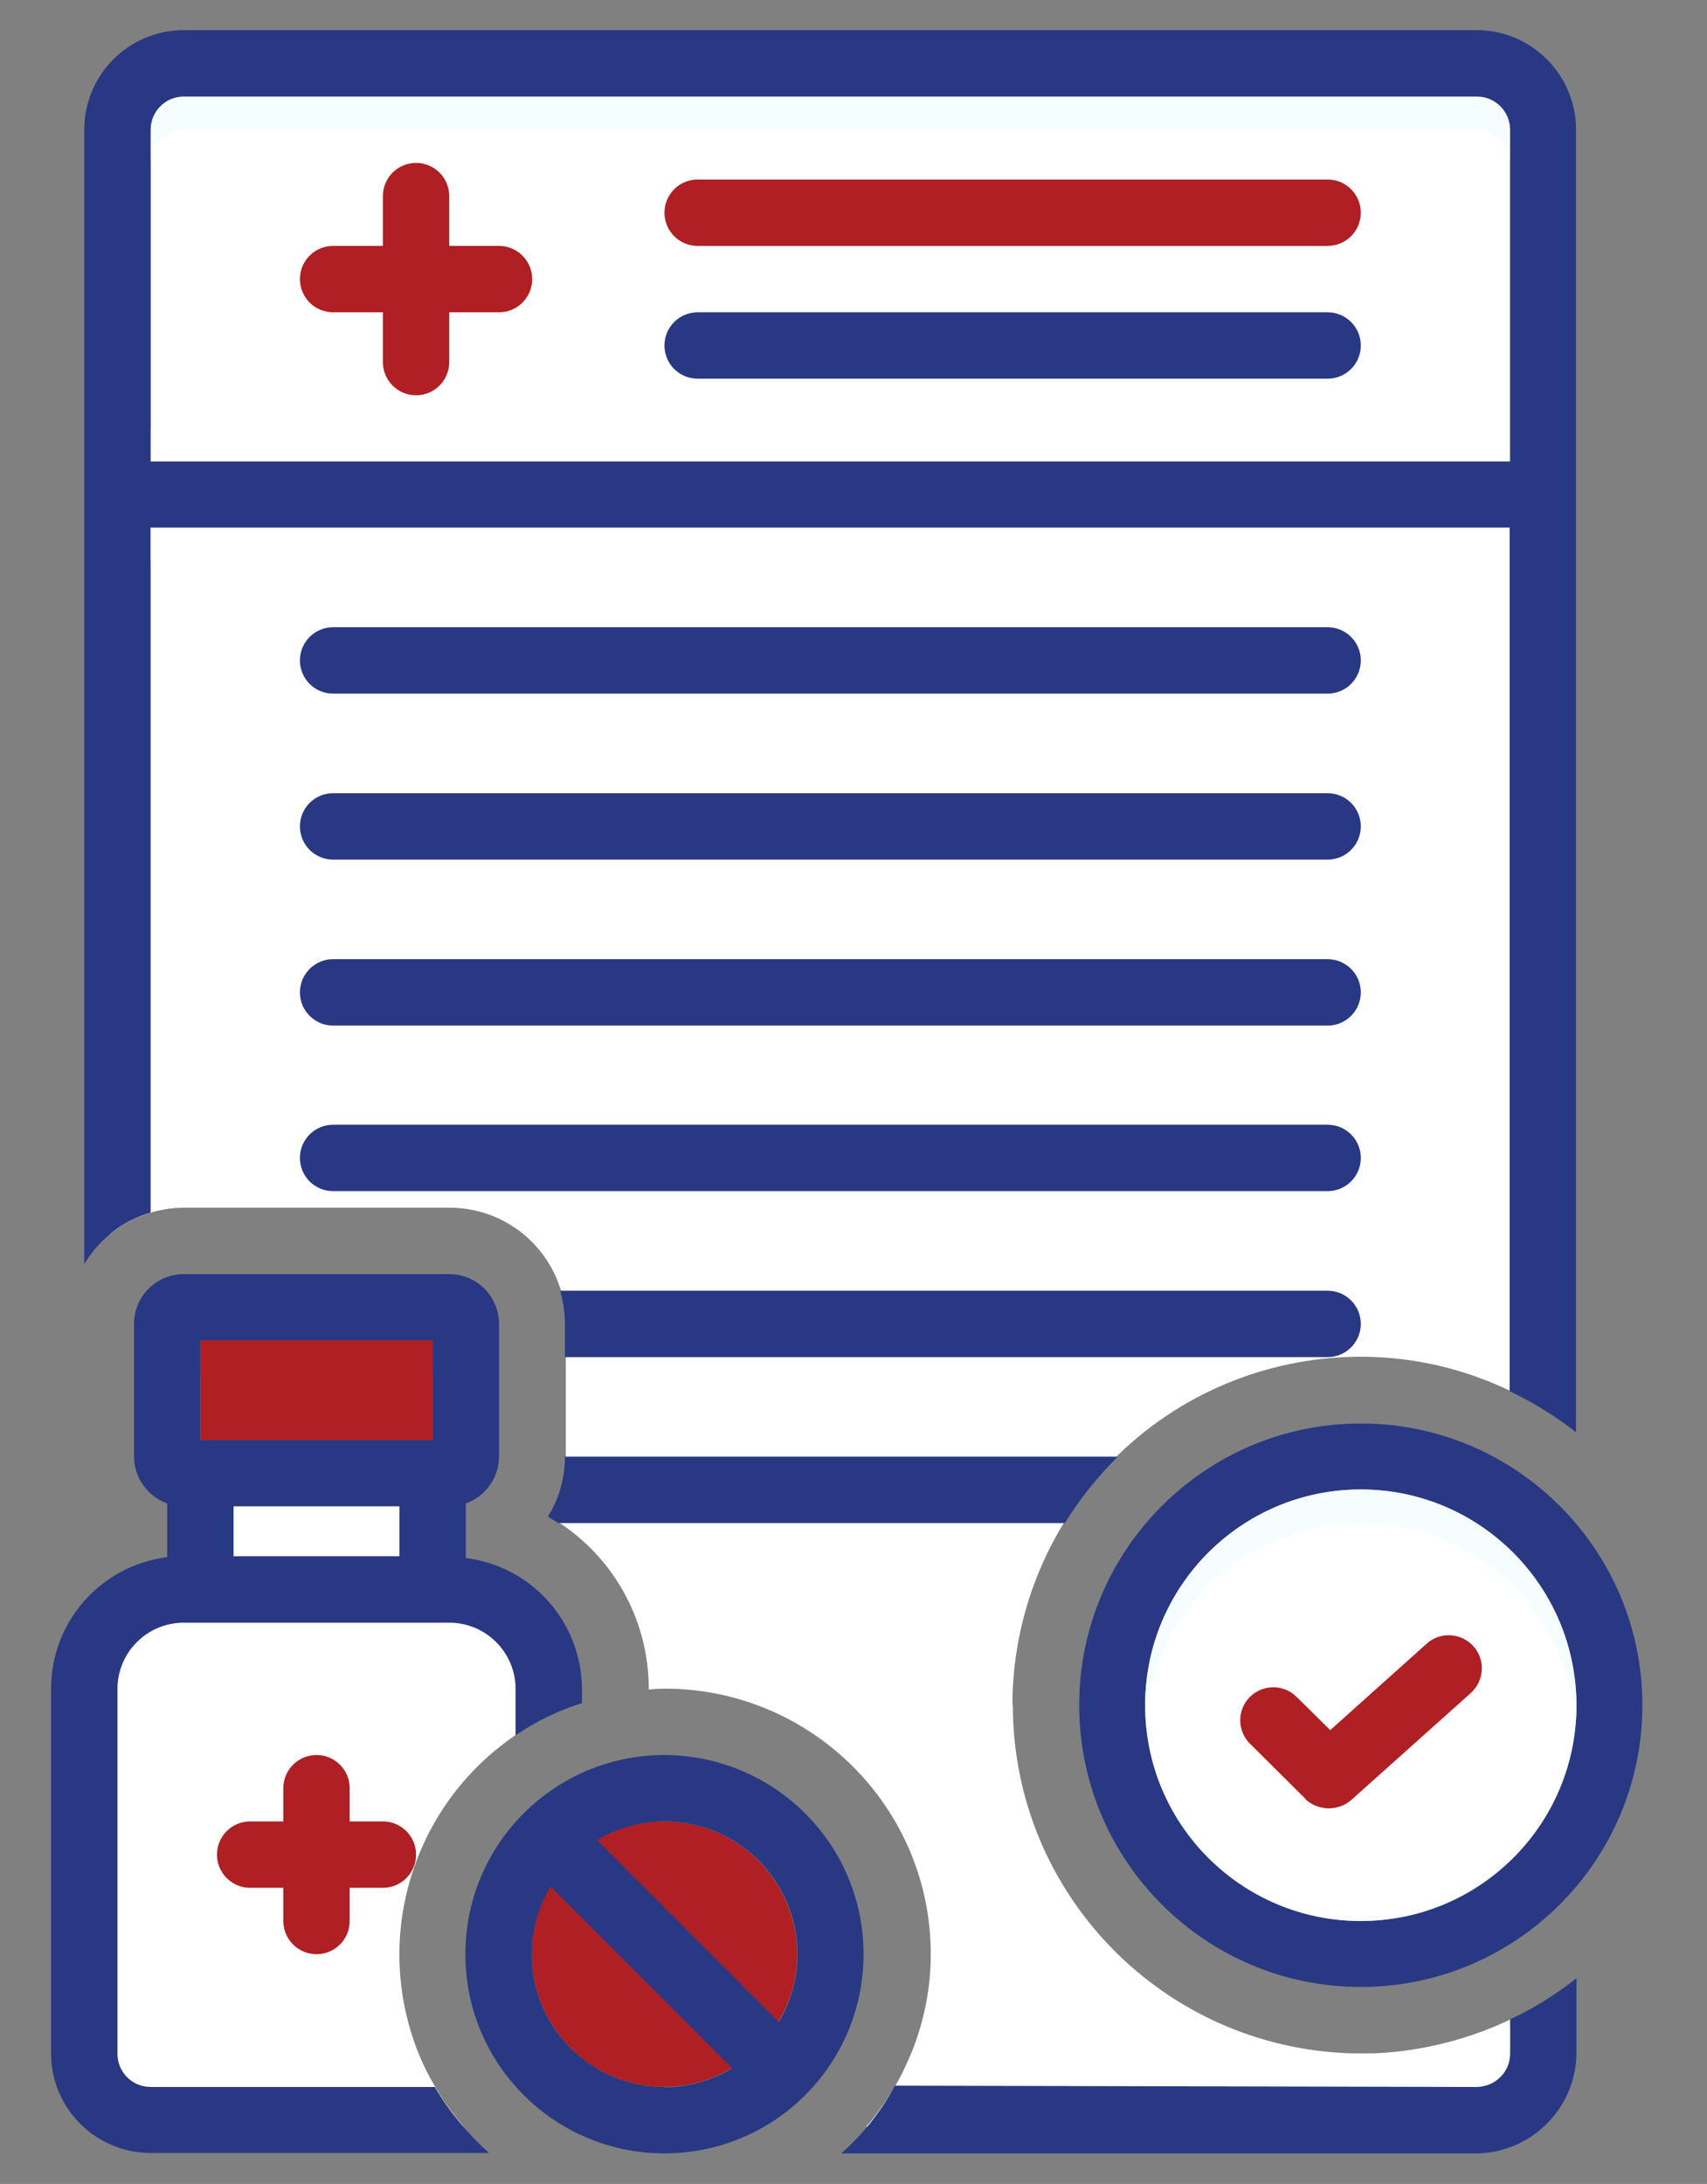
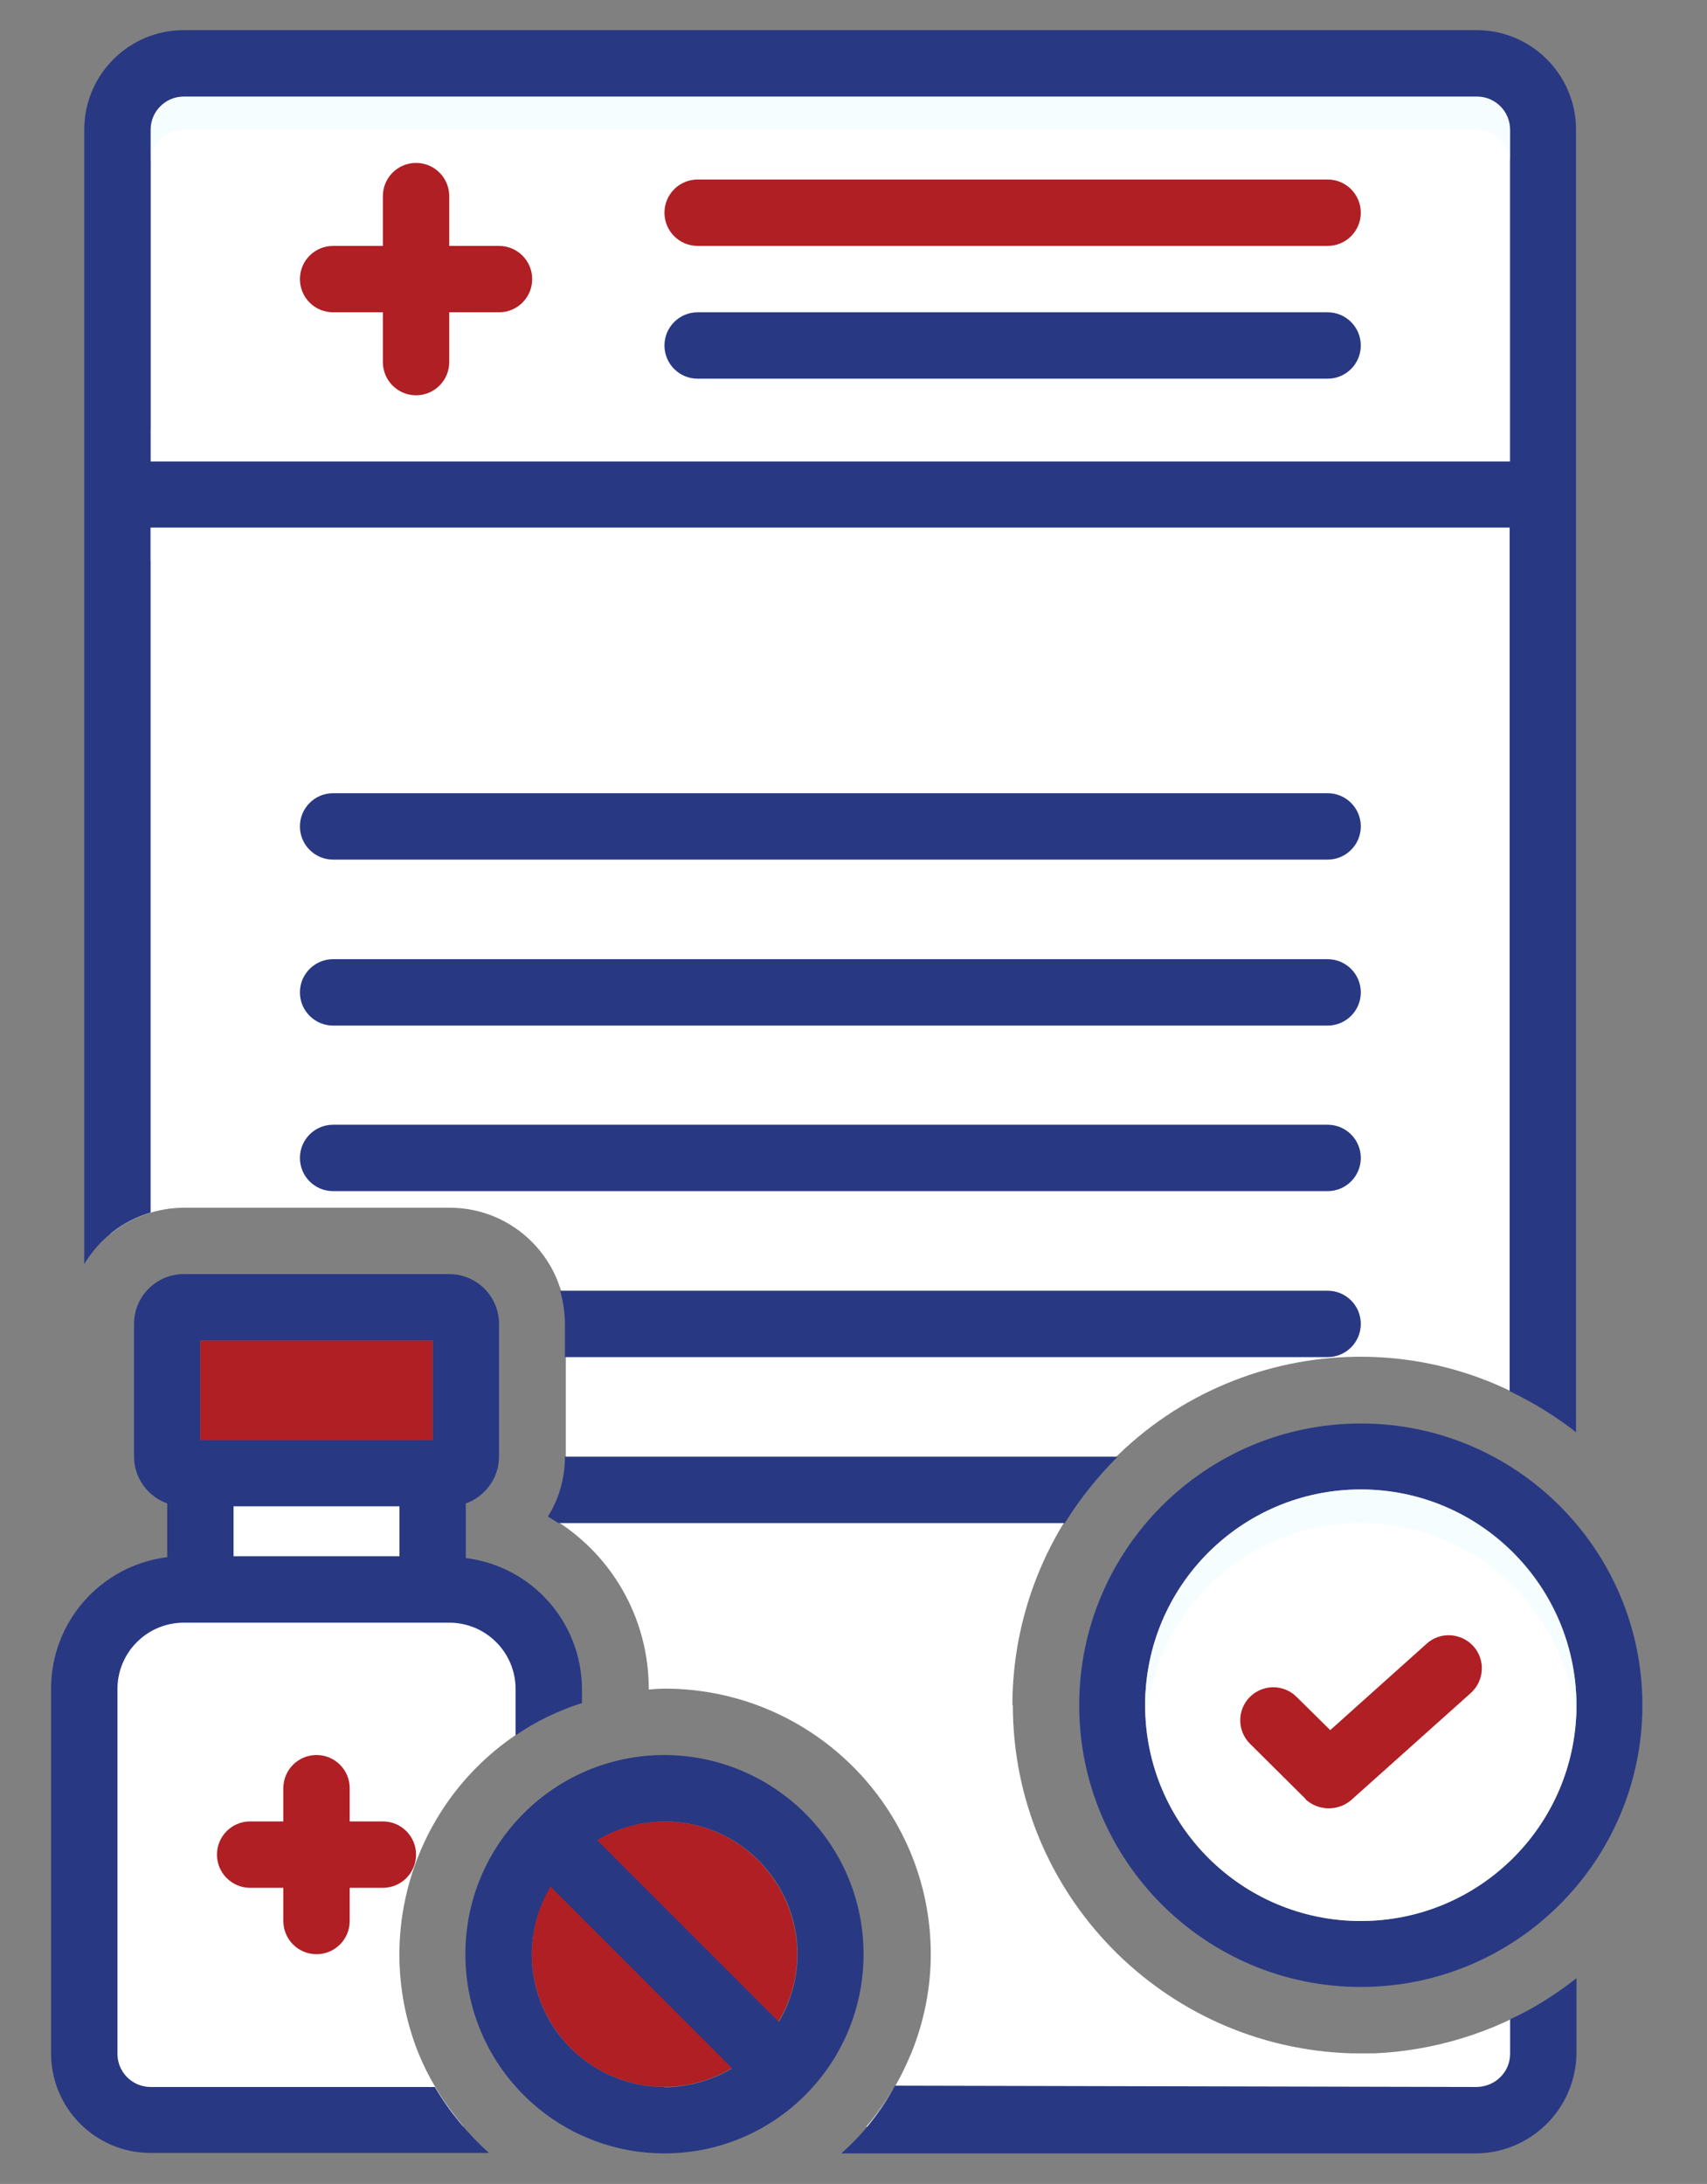
<svg xmlns="http://www.w3.org/2000/svg" id="Layer_1" data-name="Layer 1" version="1.1" viewBox="0 0 391 500">
  <rect x="0" y="0" width="391" height="500" fill="#808080" stroke="none" />
  <defs>
    <style>
      .cls-1 {
        fill: #9fa5aa;
      }

      .cls-1, .cls-2, .cls-3, .cls-4, .cls-5 {
        isolation: isolate;
      }

      .cls-1, .cls-2, .cls-3, .cls-4, .cls-5, .cls-6, .cls-7, .cls-8 {
        stroke-width: 0px;
      }

      .cls-1, .cls-4 {
        opacity: .5;
      }

      .cls-2 {
        fill: #ad9359;
        opacity: .4;
      }

      .cls-3 {
        fill: #e8fbfc;
        opacity: .4;
      }

      .cls-4, .cls-5, .cls-8 {
        fill: #fff;
      }

      .cls-5 {
        opacity: .3;
      }

      .cls-6 {
        fill: #af1f24;
      }

      .cls-7 {
        fill: #283883;
      }
    </style>
  </defs>
  <path class="cls-8" d="M345.9,29.7v75.9H34.5V29.7c0-4.2,3.4-7.6,7.6-7.6h296.2c4.2,0,7.6,3.4,7.6,7.6Z" />
  <path class="cls-8" d="M125.6,386.4v6.5c-28.7,14-41.6,47.7-29.7,77.3,1.1,2.6,2.3,5.1,3.8,7.6,1.5,2.6,3.3,5.1,5.2,7.5.4.5.9,1.1,1.3,1.6H27.5l-8.2-13.9v-89.4l14-18.3h78.4l13.8,21.2Z" />
  <path class="cls-8" d="M232,390.4c0,43.2,34.5,78.5,77.7,79.7.7,0,1.4,0,2.1,0,.9,0,1.9,0,2.8,0h.2c13.7-.6,27.1-4.7,38.8-11.9v28.7h-155.2c.4-.5.9-1,1.3-1.5,2-2.5,3.8-5.1,5.4-7.9,1.4-2.4,2.6-5,3.7-7.6,2.9-7.2,4.4-14.8,4.4-22.5,0-33.5-27.2-60.7-60.8-60.8-1.3,0-2.5.1-3.8.2v-.2c0-16.3-8.7-31.3-22.8-39.4,2.5-4.1,3.8-8.9,3.8-13.7v-30.4c0-14.7-11.9-26.6-26.6-26.6h-60.8c-6.1,0-12.1,2.1-16.9,6V115.1h328.2v207.5c-37.3-23.2-86.4-11.7-109.6,25.7-7.8,12.6-12,27.2-12,42.1Z" />
-   <path class="cls-7" d="M76.3,158.8h227.8c4.2,0,7.6-3.4,7.6-7.6s-3.4-7.6-7.6-7.6H76.3c-4.2,0-7.6,3.4-7.6,7.6s3.4,7.6,7.6,7.6Z" />
  <path class="cls-7" d="M76.3,196.8h227.8c4.2,0,7.6-3.4,7.6-7.6s-3.4-7.6-7.6-7.6H76.3c-4.2,0-7.6,3.4-7.6,7.6s3.4,7.6,7.6,7.6Z" />
  <path class="cls-7" d="M76.3,234.8h227.8c4.2,0,7.6-3.4,7.6-7.6s-3.4-7.6-7.6-7.6H76.3c-4.2,0-7.6,3.4-7.6,7.6s3.4,7.6,7.6,7.6Z" />
  <path class="cls-7" d="M76.3,272.7h227.8c4.2,0,7.6-3.4,7.6-7.6s-3.4-7.6-7.6-7.6H76.3c-4.2,0-7.6,3.4-7.6,7.6s3.4,7.6,7.6,7.6Z" />
  <path class="cls-7" d="M311.7,325.9c-35.6,0-64.5,28.9-64.5,64.5s28.9,64.5,64.5,64.5,64.5-28.9,64.5-64.5c0-35.6-28.9-64.5-64.5-64.5ZM311.7,439.8c-27.3,0-49.4-22.1-49.4-49.4s22.1-49.4,49.4-49.4,49.4,22.1,49.4,49.4c0,27.2-22.1,49.3-49.4,49.4Z" />
  <path class="cls-8" d="M361.1,390.4c0,27.3-22.1,49.4-49.4,49.4s-49.4-22.1-49.4-49.4,22.1-49.4,49.4-49.4c27.2,0,49.3,22.1,49.4,49.4Z" />
  <g>
    <path class="cls-6" d="M76.3,71.5h11.4v11.4c0,4.2,3.4,7.6,7.6,7.6s7.6-3.4,7.6-7.6v-11.4h11.4c4.2,0,7.6-3.4,7.6-7.6s-3.4-7.6-7.6-7.6h-11.4v-11.4c0-4.2-3.4-7.6-7.6-7.6s-7.6,3.4-7.6,7.6v11.4h-11.4c-4.2,0-7.6,3.4-7.6,7.6s3.4,7.6,7.6,7.6Z" />
    <path class="cls-6" d="M159.8,56.3h144.3c4.2,0,7.6-3.4,7.6-7.6s-3.4-7.6-7.6-7.6h-144.3c-4.2,0-7.6,3.4-7.6,7.6s3.4,7.6,7.6,7.6Z" />
    <path class="cls-7" d="M159.8,86.7h144.3c4.2,0,7.6-3.4,7.6-7.6s-3.4-7.6-7.6-7.6h-144.3c-4.2,0-7.6,3.4-7.6,7.6s3.4,7.6,7.6,7.6Z" />
    <path class="cls-7" d="M304.1,310.7c4.2,0,7.6-3.4,7.6-7.6s-3.4-7.6-7.6-7.6h-175.8c.7,2.5,1.1,5,1.1,7.6v7.6h174.7Z" />
    <path class="cls-7" d="M338.3,6.9H42.1c-12.6,0-22.8,10.2-22.8,22.8v259.7c3.4-5.7,8.8-9.9,15.2-11.8V120.8h311.3v197.7c5.4,2.6,10.5,5.7,15.2,9.4V29.7c0-12.6-10.2-22.8-22.8-22.8ZM345.9,105.7H34.5V29.7c0-4.2,3.4-7.6,7.6-7.6h296.2c4.2,0,7.6,3.4,7.6,7.6v75.9Z" />
    <path class="cls-6" d="M72.5,447.4c4.2,0,7.6-3.4,7.6-7.6v-7.6h7.6c4.2,0,7.6-3.4,7.6-7.6s-3.4-7.6-7.6-7.6h-7.6v-7.6c0-4.2-3.4-7.6-7.6-7.6s-7.6,3.4-7.6,7.6v7.6h-7.6c-4.2,0-7.6,3.4-7.6,7.6s3.4,7.6,7.6,7.6h7.6v7.6c0,4.2,3.4,7.6,7.6,7.6Z" />
    <path class="cls-7" d="M106.7,356.5v-12.3c4.5-1.6,7.6-5.9,7.6-10.7v-30.4c0-6.3-5.1-11.4-11.4-11.4h-60.8c-6.3,0-11.4,5.1-11.4,11.4v30.4c0,4.8,3.1,9.1,7.6,10.7v12.3c-15.2,1.9-26.6,14.8-26.6,30.1v83.5c0,12.6,10.2,22.8,22.8,22.8,0,0,77,0,77.5,0-4.9-4.4-9.1-9.5-12.4-15.1H34.5c-4.2,0-7.6-3.4-7.6-7.6v-83.5c0-8.4,6.8-15.2,15.2-15.2h60.8c8.4,0,15.2,6.8,15.2,15.2h0v10.6c4.7-3.2,9.8-5.7,15.2-7.4v-3.1c0-15.3-11.4-28.2-26.6-30.1ZM91.5,356.2h-38v-11.4h38v11.4ZM99.1,329.7h-53.2v-22.8h53.2v22.8Z" />
  </g>
  <path class="cls-8" d="M53.5,344.9h38v11.4h-38v-11.4Z" />
  <path class="cls-6" d="M45.9,306.9h53.2v22.8h-53.2v-22.8Z" />
  <path class="cls-6" d="M299,411.9c2.9,2.7,7.4,2.8,10.4.3l27.5-24.6c3.1-2.8,3.4-7.6.6-10.7s-7.6-3.4-10.7-.6l-22.1,19.8-7.7-7.6c-3-3-7.8-2.9-10.7,0-3,3-2.9,7.8,0,10.7l12.8,12.7Z" />
  <path class="cls-7" d="M243.9,348.7c3.4-5.5,7.5-10.6,12.1-15.2h-126.6c0,4.8-1.3,9.6-3.9,13.7.8.5,1.6,1,2.4,1.5h116Z" />
  <path class="cls-7" d="M345.9,470.2c0,4.2-3.4,7.5-7.6,7.6l-133.3-.3c-3.1,5.8-7.3,11.1-12.3,15.5h145.6c12.5-.2,22.6-10.3,22.8-22.8v-17.3c-4.7,3.7-9.8,6.9-15.2,9.4v7.8Z" />
  <path class="cls-7" d="M152.2,401.8c-25.2,0-45.6,20.4-45.6,45.6s20.4,45.6,45.6,45.6,45.6-20.4,45.6-45.6h0c0-25.2-20.4-45.5-45.6-45.6ZM152.2,477.8c-16.7,0-30.3-13.5-30.4-30.2,0-5.5,1.5-10.8,4.3-15.5l41.5,41.5c-4.7,2.8-10,4.2-15.4,4.3ZM178.4,462.8l-41.5-41.5c14.4-8.6,33-3.8,41.5,10.6,5.7,9.5,5.7,21.4,0,31Z" />
  <path class="cls-6" d="M167.6,473.5c-14.4,8.6-33,3.8-41.5-10.6-5.7-9.5-5.7-21.4,0-31l41.5,41.5Z" />
  <path class="cls-6" d="M182.6,447.4c0,5.4-1.5,10.8-4.3,15.4l-41.5-41.5c14.4-8.6,33-3.8,41.5,10.6,2.8,4.7,4.3,10.1,4.3,15.5Z" />
-   <path class="cls-2" d="M104.8,485.3h0c-2-2.3-3.7-4.8-5.1-7.5,1.5,2.6,3.3,5.1,5.2,7.5Z" />
  <path class="cls-1" d="M199.5,485.3c2-2.5,3.8-5.1,5.4-7.9-1.4,2.8-3.1,5.5-5.1,7.9h-.3Z" />
  <path class="cls-3" d="M361.1,390.4c0,1.3,0,2.5-.2,3.8-2.1-27.2-25.8-47.5-53-45.4-24.3,1.9-43.6,21.1-45.4,45.4-.1-1.3-.2-2.5-.2-3.8,0-27.3,22.1-49.4,49.4-49.4s49.4,22.1,49.4,49.4Z" />
  <path class="cls-5" d="M361.1,390.4c0,27.3-22.1,49.4-49.4,49.4s-49.4-22.1-49.4-49.4c0-1.3,0-2.5.2-3.8,2.1,27.2,25.8,47.5,53,45.4,24.3-1.9,43.6-21.1,45.4-45.4.1,1.3.2,2.5.2,3.8Z" />
  <path class="cls-3" d="M345.9,29.7v7.6c0-4.2-3.4-7.6-7.6-7.6H42.1c-4.2,0-7.6,3.4-7.6,7.6v-7.6c0-4.2,3.4-7.6,7.6-7.6h296.2c4.2,0,7.6,3.4,7.6,7.6Z" />
  <path class="cls-5" d="M34.5,98.1h311.3v7.6H34.5v-7.6Z" />
  <path class="cls-4" d="M34.5,120.8h311.3v7.6H34.5v-7.6Z" />
-   <path class="cls-6" d="M45.9,306.9h53.2v7.6h-53.2v-7.6Z" />
+   <path class="cls-6" d="M45.9,306.9h53.2h-53.2v-7.6Z" />
</svg>